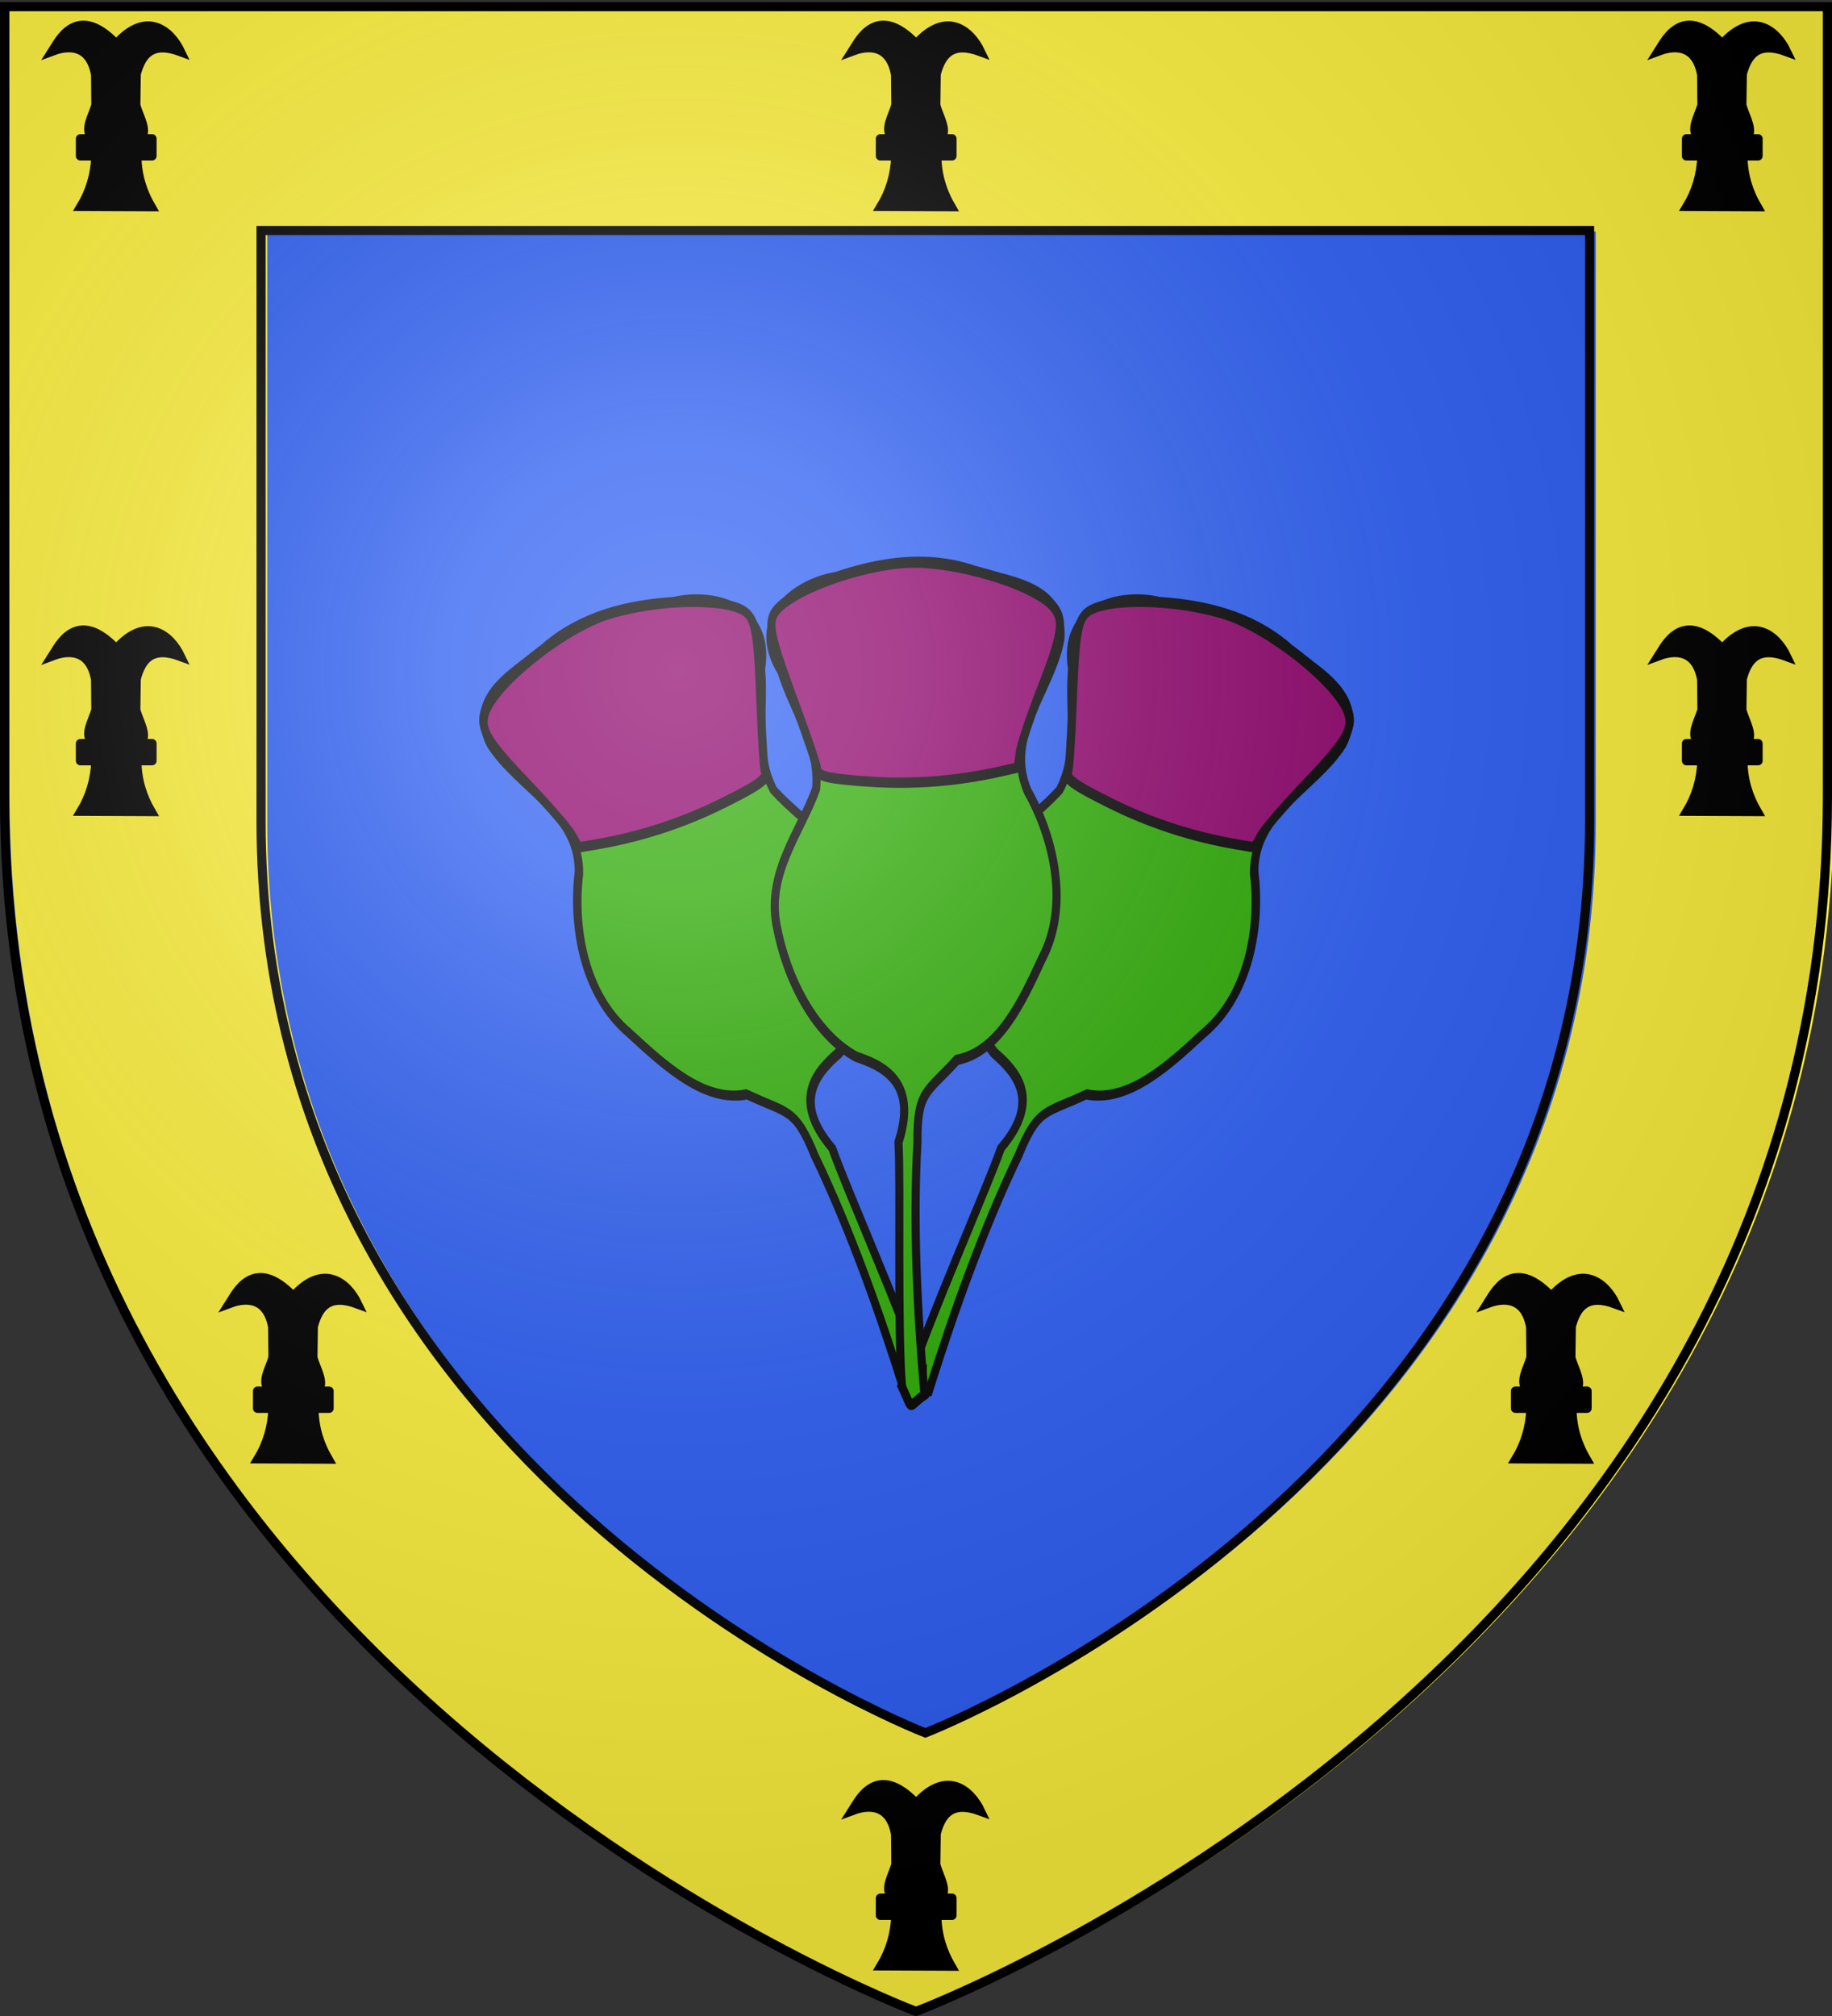
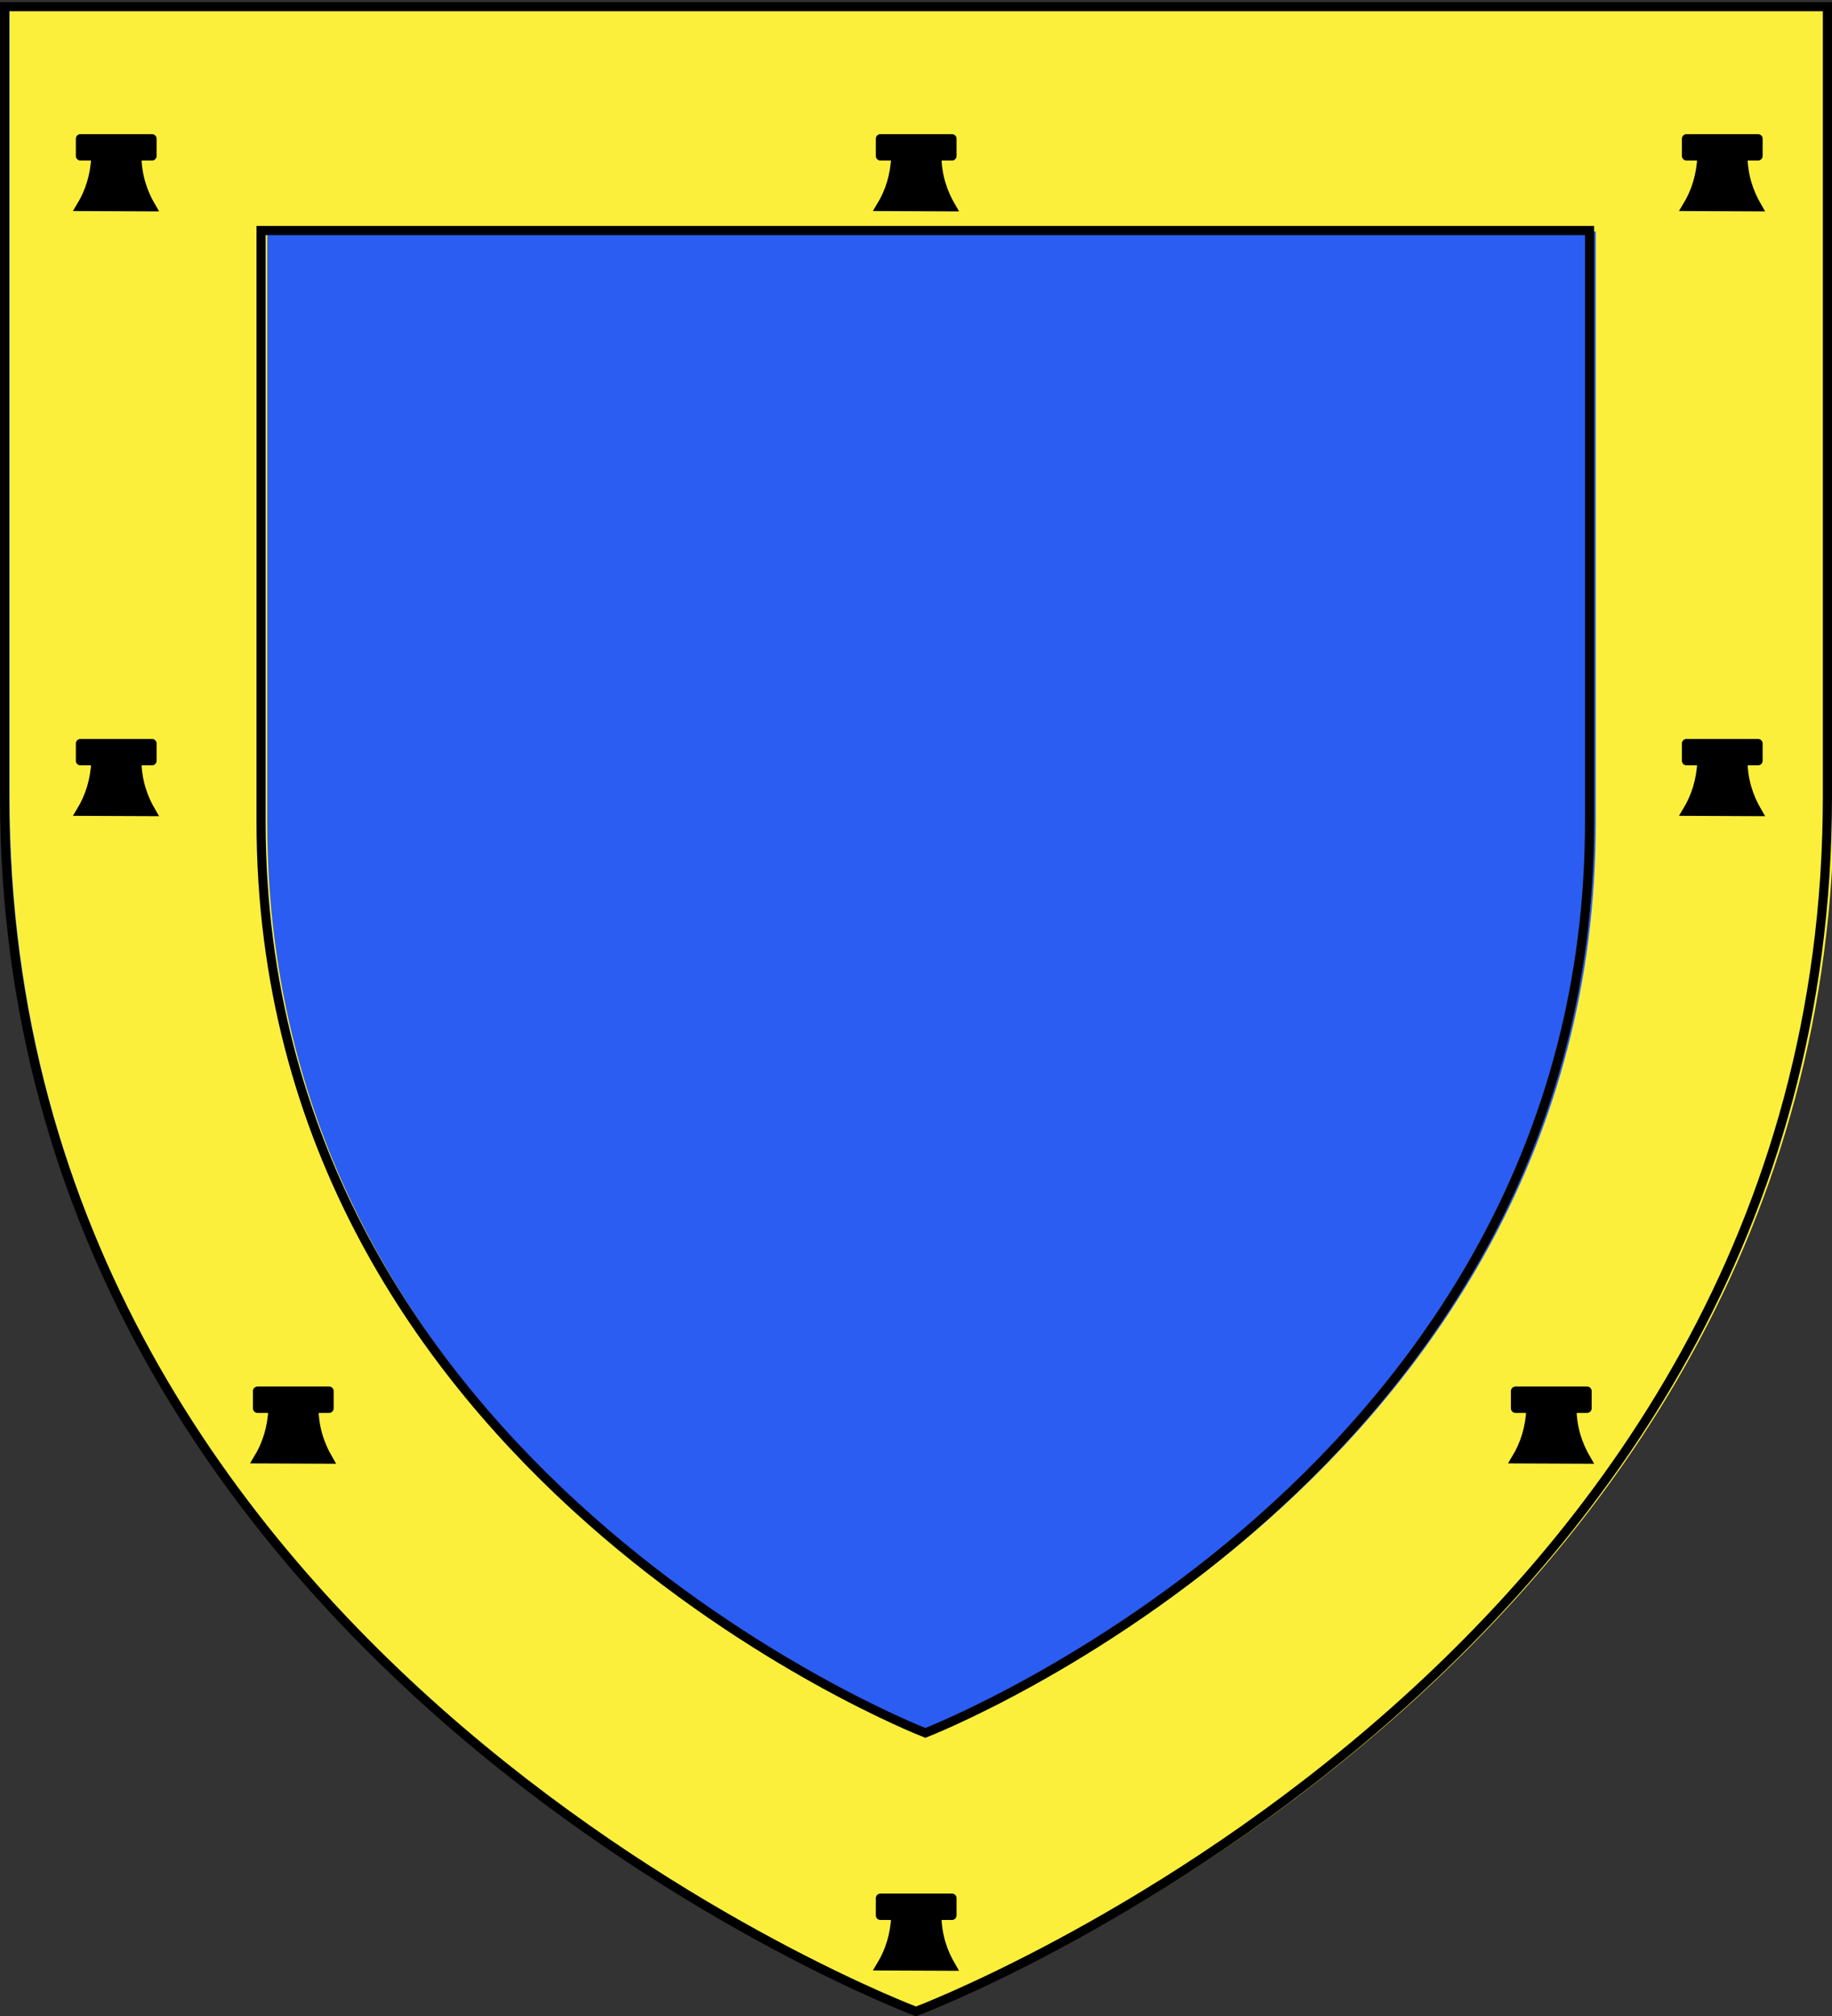
<svg xmlns="http://www.w3.org/2000/svg" xmlns:xlink="http://www.w3.org/1999/xlink" width="600" height="660" version="1.0">
  <rect width="100%" height="100%" fill="#333333" stroke="none" />
  <desc>Flag of Canton of Valais (Wallis)</desc>
  <defs>
    <radialGradient xlink:href="#a" id="j" cx="221.445" cy="226.331" r="300" fx="221.445" fy="226.331" gradientTransform="matrix(1.353 0 0 1.349 -77.63 -85.747)" gradientUnits="userSpaceOnUse" />
    <linearGradient id="a">
      <stop offset="0" style="stop-color:white;stop-opacity:.314" />
      <stop offset=".19" style="stop-color:white;stop-opacity:.251" />
      <stop offset=".6" style="stop-color:#6b6b6b;stop-opacity:.125" />
      <stop offset="1" style="stop-color:black;stop-opacity:.125" />
    </linearGradient>
  </defs>
  <g style="display:inline">
    <path d="M300 658.5s298.5-112.32 298.5-397.772V2.176H1.5v258.552C1.5 546.18 300 658.5 300 658.5" style="fill:#2b5df2;fill-opacity:1;fill-rule:evenodd;stroke:none" />
    <g style="display:inline">
      <path d="M3.646 3.547v260.031c0 286.497 299.468 399.188 299.468 399.188l.532.187.53-.187s299.47-112.69 299.47-399.188V4.36h-1.5v-.812H3.646m84.75 75.062h436.843v193.875c0 213.12-215.236 297.734-218.406 298.97-3.03-1.18-218.437-85.779-218.437-298.97z" style="fill:#fcef3c;fill-opacity:1;fill-rule:evenodd;stroke:none" transform="matrix(.996 0 0 .998 -.51 -2.649)" />
      <path d="M86.355 78.27H523.2v193.875c0 213.12-215.236 297.733-218.406 298.968-3.03-1.18-218.438-85.777-218.438-298.968z" style="fill:none;stroke:#000;stroke-width:3;stroke-linecap:butt;stroke-linejoin:miter;stroke-miterlimit:4;stroke-opacity:1;display:inline" transform="matrix(.996 0 0 .998 -.51 -2.649)" />
    </g>
  </g>
  <use xlink:href="#b" id="c" width="600" height="660" x="0" y="0" transform="rotate(22.422 306.113 459.583)" />
  <use xlink:href="#c" width="600" height="660" transform="matrix(-1 0 0 1 600.37 0)" />
  <g id="b">
-     <path d="M328.126 252.033c-1.749-16.299-.457-59.164-1.308-70.423 7.412-17.746-6.438-22.197-15.6-24.634-15.134-6.545-25.53-22.2-29.288-37.938-3.558-15.139 8.788-26.655 14.581-39.187 1.482-12.51-8.456-22.727-12.758-33.85-12.466-15.741 6.415-25.457 20.014-27.105 16.159-4.313 33.098-6.25 49.529-2.196 11.42 3.488 34.877 3.65 33.08 20.056-3.427 14.667-20.71 27.76-12.036 43.742 9.827 13.7 15.426 33.21 5.246 48.324-7.296 12.323-15.738 26.686-31.233 29.06-11.09 9.588-14.668 8.806-14.546 23.696-1.722 24.182.02 49.722 2.581 72.752-6.457 3.502-3.93 4.993-8.262-2.297z" style="fill:#29a800;fill-opacity:1;fill-rule:evenodd;stroke:#000;stroke-width:2.983;stroke-linecap:butt;stroke-linejoin:miter;stroke-miterlimit:4;stroke-opacity:1;stroke-dasharray:none" transform="matrix(.89 0 0 1.137 3.391 167.47)" />
-     <path d="M296.842 75.704s14.963 2.371 33.2 2.371c18.236 0 41.615-4.742 41.615-4.742v-.948" style="fill:none;stroke:#000;stroke-width:2.052px;stroke-linecap:butt;stroke-linejoin:miter;stroke-opacity:1" transform="matrix(.89 0 0 1.137 3.391 167.47)" />
-     <path d="M315.78 77.753c-15.156-.825-18.898-1.535-18.898-3.587 0-.87-3.383-8.748-7.517-17.506-8.995-19.054-10.396-23.364-8.677-26.706 3.003-5.843 27.214-13.597 47.178-15.11 17.4-1.32 49.092 5.894 56.158 12.783 3.843 3.746 2.947 8.065-4.959 23.9-3.902 7.817-7.37 16.003-7.707 18.191l-.61 3.98-5.828 1.037c-16.348 2.913-32.666 3.915-49.14 3.018z" style="fill:#8c0069;fill-opacity:1;stroke:#000;stroke-width:2.983;stroke-miterlimit:4;stroke-opacity:1;stroke-dasharray:none" transform="matrix(.89 0 0 1.137 3.391 167.47)" />
-   </g>
+     </g>
  <g id="d" style="fill:#000">
-     <path d="m143.419 207.511 51.692.335c10.301-7.421-.516-23.785-4.167-36.93l.475-34.646c5.9-21.877 17.349-36.507 49.007-24.751-11.087-23.164-37.45-46.09-71.16-8.362-43.811-46.23-63.805-2.706-70.49 7.693 10.422-3.91 40.703-12.505 47.664 26.088l.336 33.447c-3.353 12.9-13.881 27.48-3.357 37.126z" style="color:#000;fill:#000;fill-opacity:1;fill-rule:evenodd;stroke:#000;stroke-width:10.131;stroke-linecap:butt;stroke-linejoin:miter;stroke-miterlimit:4;stroke-opacity:1;stroke-dasharray:none;stroke-dashoffset:0;marker:none;visibility:visible;display:inline;overflow:visible" transform="translate(-12.04 -16.099)scale(.296)" />
    <path d="M129.657 207.824h79.217v19.065h-79.217z" style="fill:#000;fill-opacity:1;stroke:#000;stroke-width:10.131;stroke-linecap:butt;stroke-linejoin:round;stroke-miterlimit:4;stroke-opacity:1;stroke-dasharray:none" transform="translate(-12.04 -16.099)scale(.296)" />
    <path d="m146.776 226.715 45.314.196c.328 22.17 6.518 40.25 15.777 56.19l-77.539-.334c9.822-16.247 15.575-34.454 16.448-56.052z" style="color:#000;fill:#000;fill-opacity:1;fill-rule:evenodd;stroke:#000;stroke-width:10.131;stroke-linecap:butt;stroke-linejoin:miter;stroke-miterlimit:4;stroke-opacity:1;stroke-dasharray:none;stroke-dashoffset:0;marker:none;visibility:visible;display:inline;overflow:visible" transform="translate(-12.04 -16.099)scale(.296)" />
  </g>
  <use xlink:href="#d" id="e" width="600" height="660" x="0" y="0" transform="translate(262)" />
  <use xlink:href="#e" id="f" width="600" height="660" x="0" y="0" transform="translate(264)" />
  <use xlink:href="#d" id="g" width="600" height="660" x="0" y="0" transform="translate(0 198)" />
  <use xlink:href="#f" id="h" width="600" height="660" x="0" y="0" transform="translate(0 198)" />
  <use xlink:href="#g" id="i" width="600" height="660" x="0" y="0" transform="translate(58 212)" />
  <use xlink:href="#h" width="600" height="660" transform="translate(-56 212)" />
  <use xlink:href="#i" width="600" height="660" transform="translate(204 166)" />
-   <path d="M300 658.5s298.5-112.32 298.5-397.772V2.176H1.5v258.552C1.5 546.18 300 658.5 300 658.5" style="opacity:1;fill:url(#j);fill-opacity:1;fill-rule:evenodd;stroke:none;stroke-width:1px;stroke-linecap:butt;stroke-linejoin:miter;stroke-opacity:1" />
  <path d="M300 658.5S1.5 546.18 1.5 260.728V2.176h597v258.552C598.5 546.18 300 658.5 300 658.5z" style="opacity:1;fill:none;fill-opacity:1;fill-rule:evenodd;stroke:#000;stroke-width:3;stroke-linecap:butt;stroke-linejoin:miter;stroke-miterlimit:4;stroke-dasharray:none;stroke-opacity:1" />
</svg>